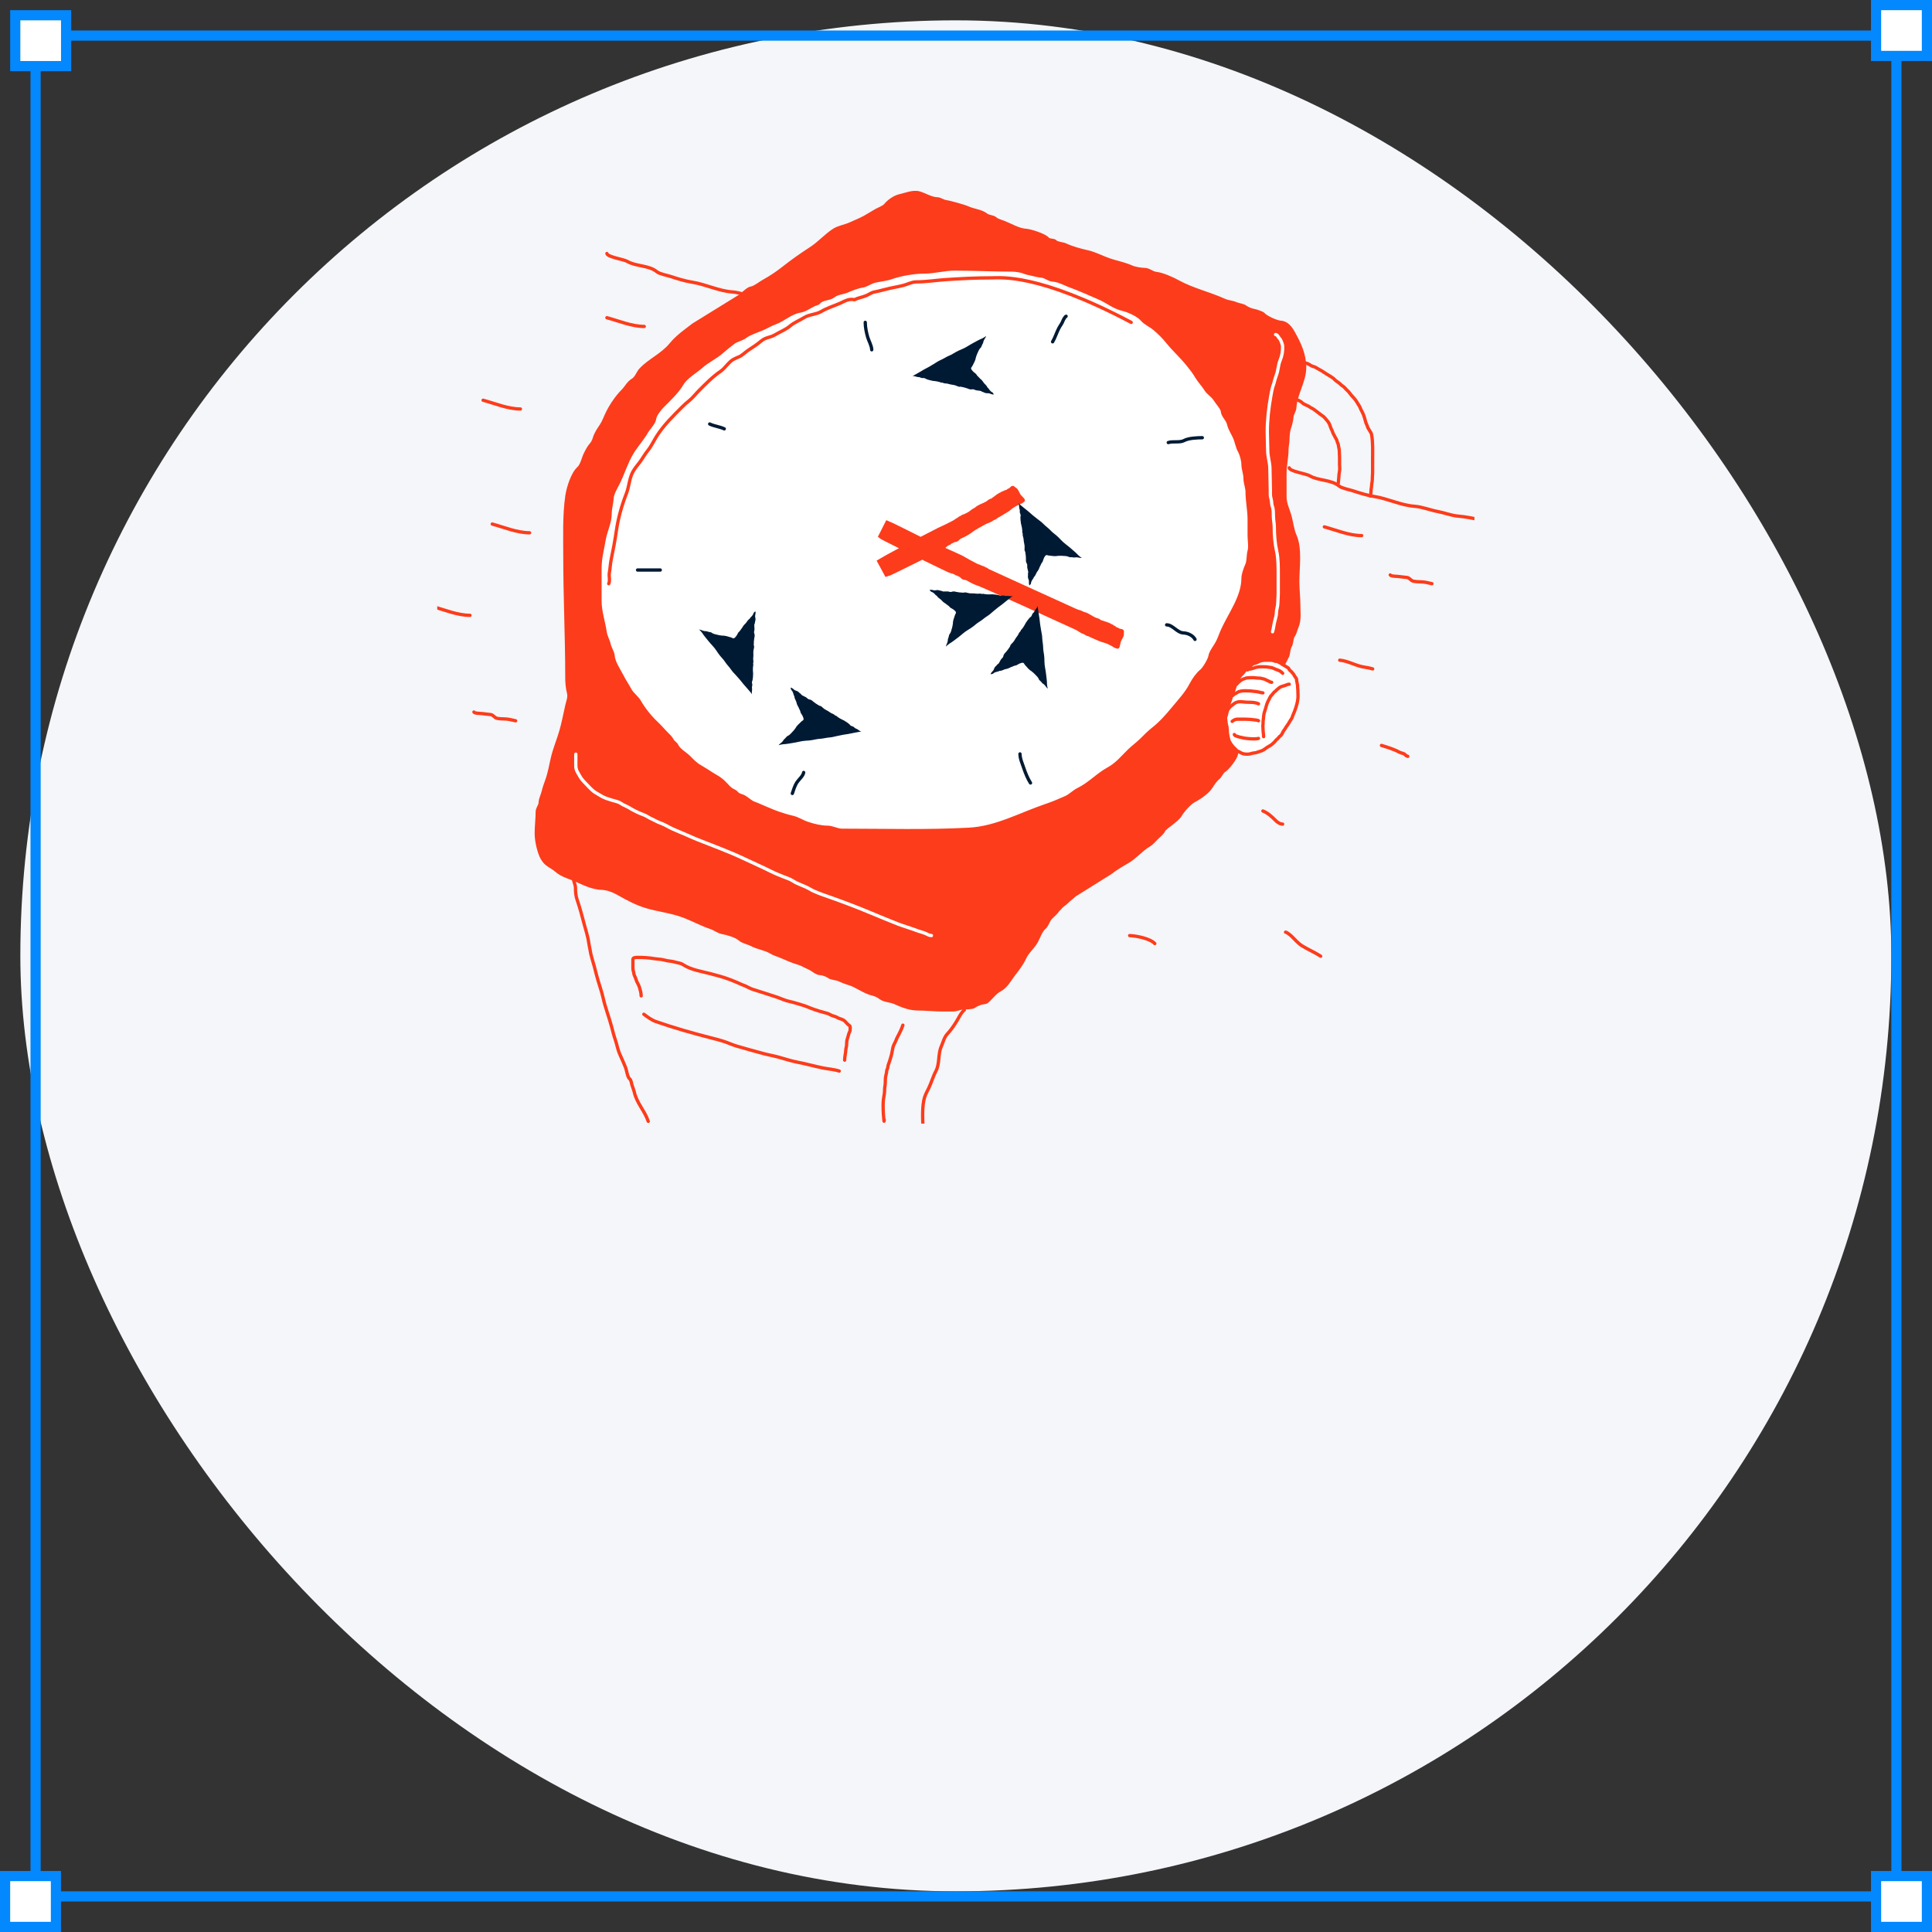
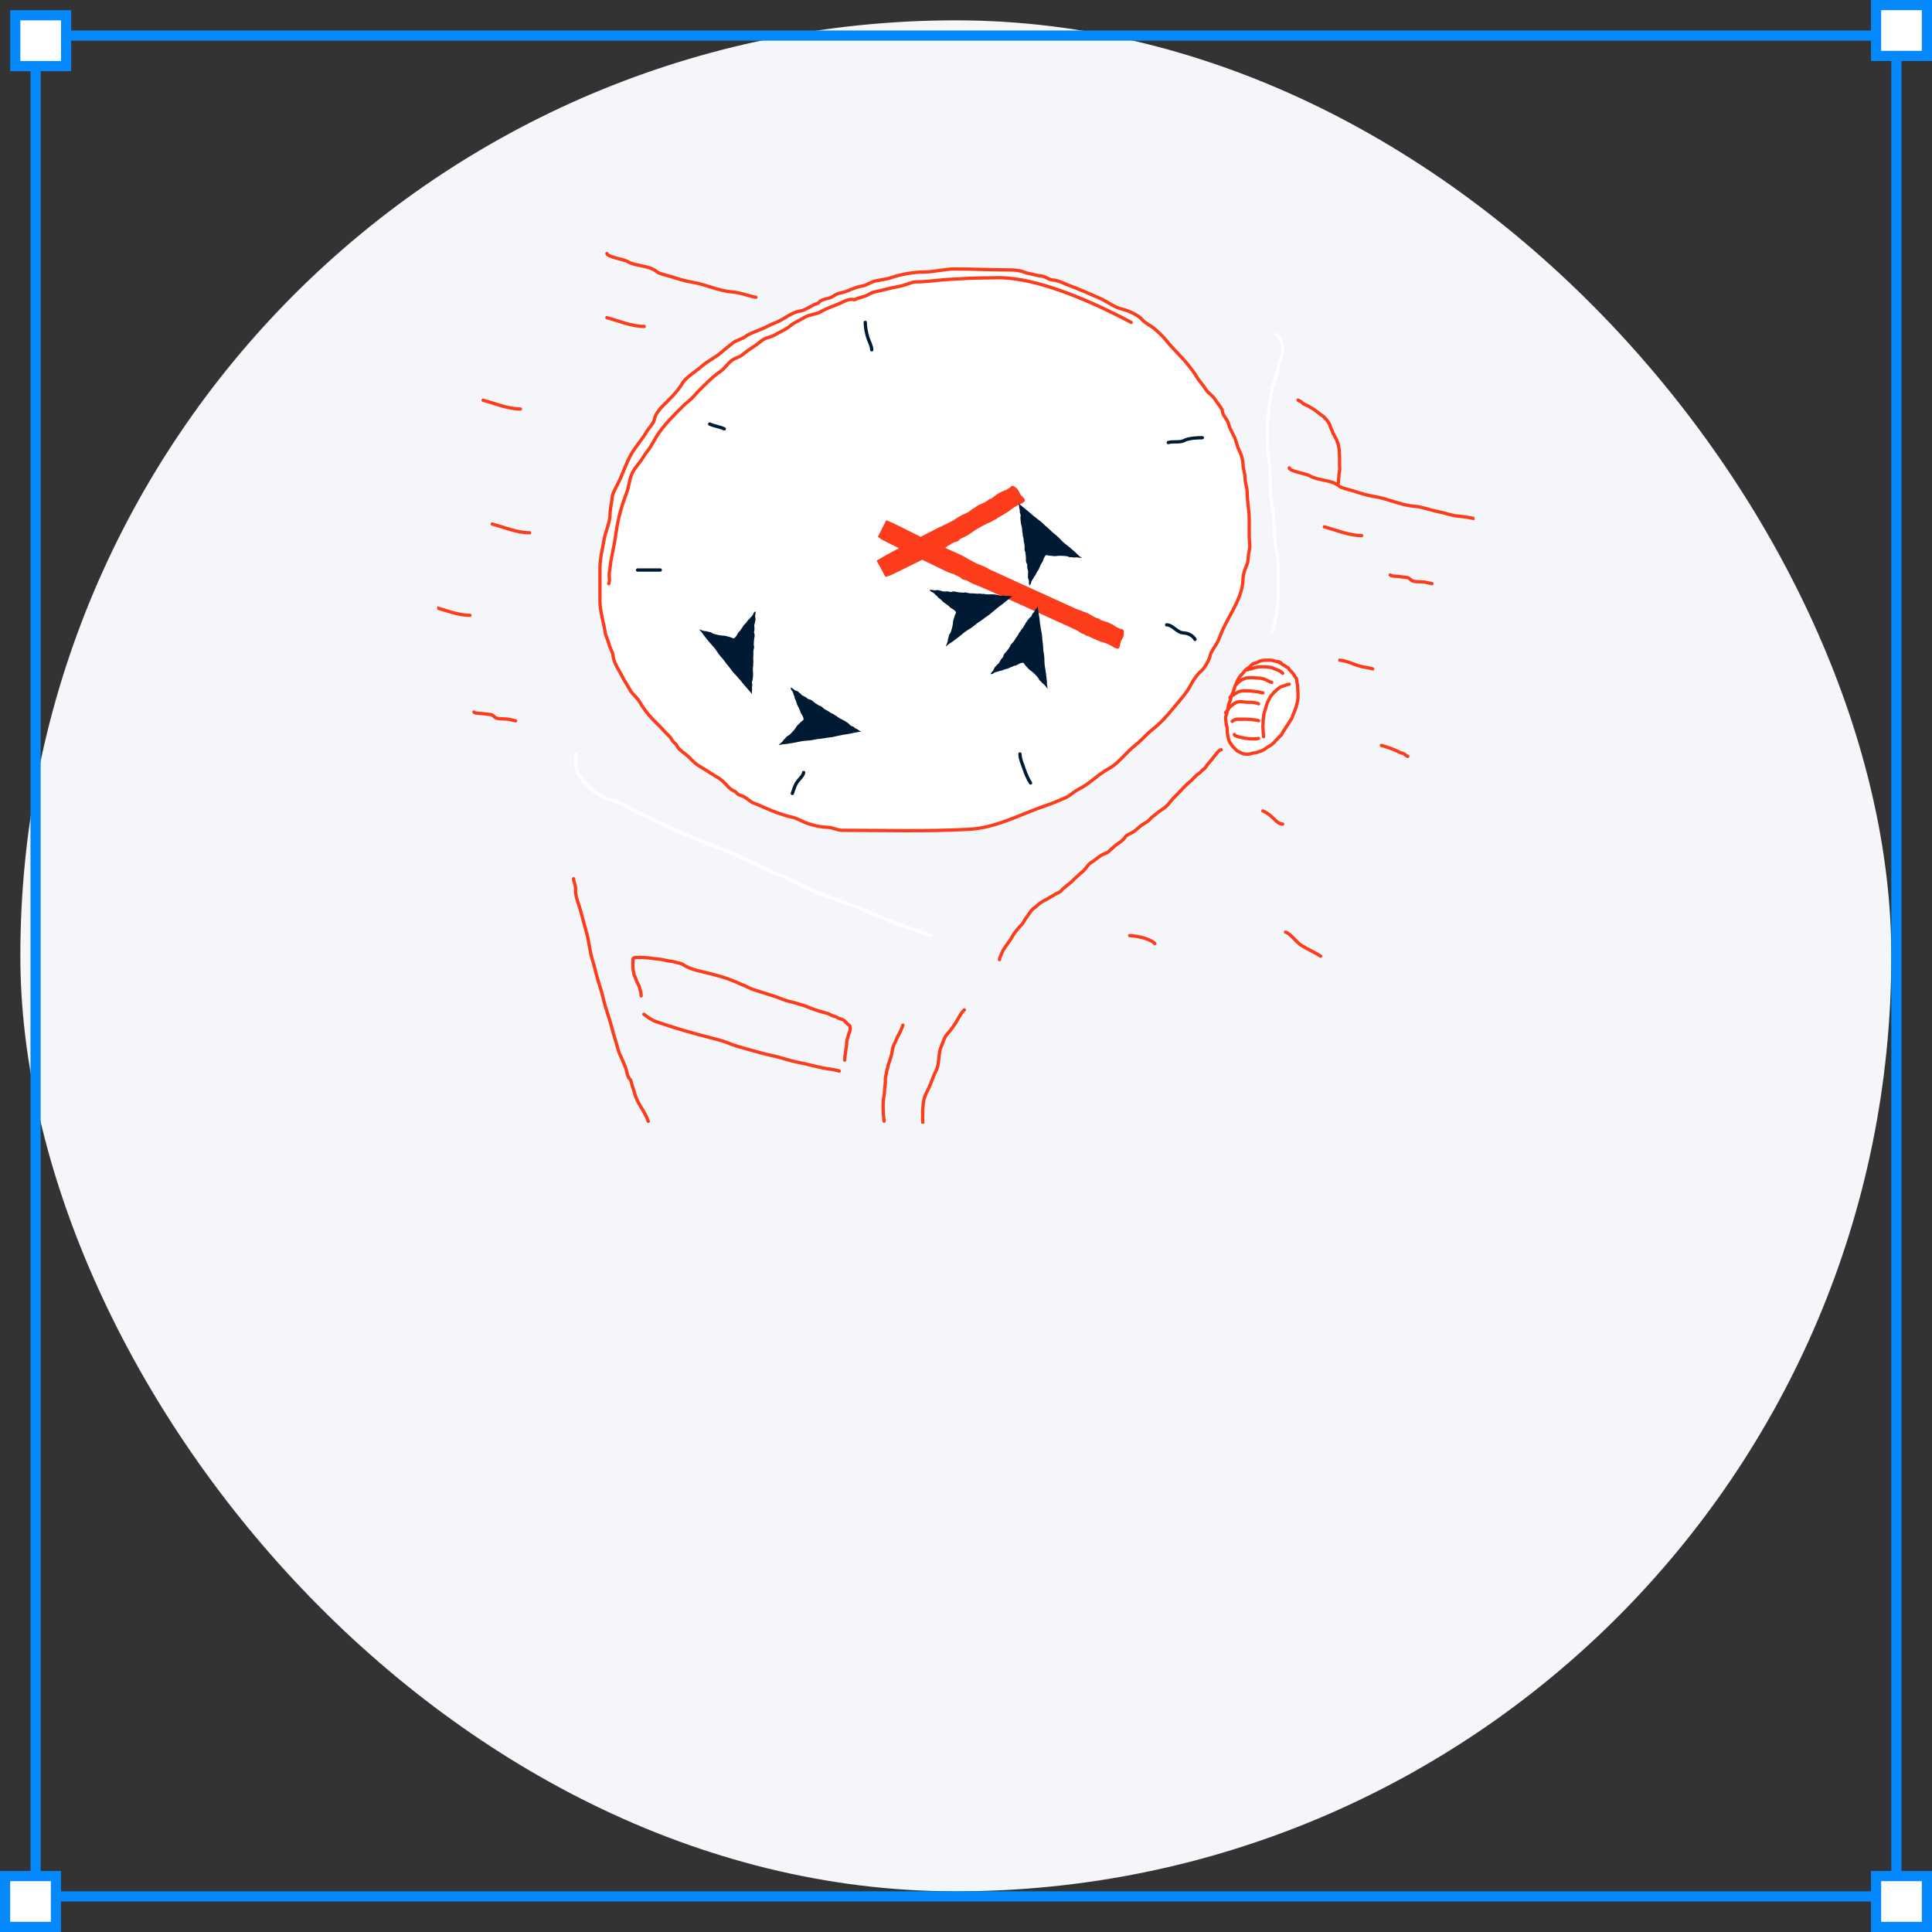
<svg xmlns="http://www.w3.org/2000/svg" width="190" height="190" viewBox="0 0 190 190" fill="none">
  <rect x="0" y="0" width="190" height="190" fill="#333333" stroke="none" />
  <rect x="2" y="2" width="184" height="184" rx="92" fill="#F4F6F9" />
  <g clip-path="url(#clip0_1412_5500)">
    <g clip-path="url(#clip1_1412_5500)">
      <g clip-path="url(#clip2_1412_5500)">
-         <path d="M96.995 21.137C96.497 20.741 95.749 20.71 95.177 20.442C94.802 20.267 93.243 19.852 93.081 19.843C92.772 19.826 92.451 19.554 92.16 19.554C91.618 19.554 90.931 19.129 90.409 18.98C89.789 18.804 89.056 19.131 88.475 19.259C87.969 19.371 87.39 19.782 87.069 20.181C86.913 20.374 86.376 20.578 86.142 20.711C85.769 20.923 85.407 21.158 85.033 21.365C84.57 21.62 84.096 21.798 83.621 22.018C83.1 22.261 82.487 22.327 82.005 22.64C81.202 23.162 80.566 23.904 79.775 24.419C78.83 25.033 77.945 25.647 77.06 26.348C76.43 26.846 75.81 27.261 75.104 27.65C74.806 27.814 74.205 28.292 73.881 28.33C73.537 28.37 73.02 28.957 72.718 29.15L68.198 31.942C67.395 32.563 66.639 33.067 65.978 33.87C65.125 34.908 63.915 35.393 63.021 36.335C62.719 36.653 62.6 37.17 62.202 37.396C61.817 37.615 61.563 38.128 61.254 38.435C60.659 39.027 60.118 39.837 59.745 40.579C59.542 40.984 59.387 41.459 59.137 41.833C58.855 42.253 58.58 42.647 58.442 43.14C58.4 43.291 58.274 43.552 58.172 43.665C57.906 43.962 57.749 44.272 57.569 44.629C57.369 45.027 57.227 45.745 56.912 46.028C56.298 46.577 55.867 47.99 55.754 48.776C55.477 50.699 55.554 52.714 55.554 54.703C55.554 58.658 55.748 62.559 55.748 66.522C55.748 67.108 55.78 67.587 55.921 68.162C56.025 68.59 55.842 68.972 55.754 69.368C55.569 70.195 55.397 71.097 55.172 71.88C54.931 72.718 54.559 73.606 54.348 74.479C54.165 75.233 54.047 76.005 53.787 76.724L53.775 76.759L53.775 76.759C53.653 77.096 53.504 77.505 53.426 77.855C53.353 78.181 53.13 78.596 53.13 78.915C53.13 79.23 52.839 79.488 52.839 79.832C52.839 80.515 52.742 81.243 52.742 81.954C52.742 82.626 52.935 83.533 53.206 84.172C53.312 84.423 53.535 84.764 53.76 84.943C54.06 85.181 54.466 85.379 54.757 85.64C55.272 86.101 56.1 86.304 56.729 86.588C57.527 86.949 58.316 87.325 59.207 87.354C59.71 87.371 60.31 87.594 60.748 87.842C61.663 88.362 62.632 88.891 63.657 89.181C64.798 89.506 65.99 89.64 67.137 90.055C68.082 90.397 68.963 90.898 69.911 91.212C70.291 91.338 70.626 91.627 71.026 91.7C71.515 91.788 72.384 92.034 72.761 92.37C73.045 92.623 73.593 92.719 73.941 92.905C74.517 93.214 75.268 93.298 75.799 93.623C76.133 93.828 76.57 93.944 76.936 94.106C77.436 94.327 77.956 94.556 78.482 94.706C78.868 94.815 79.229 95.049 79.597 95.209C79.967 95.37 80.297 95.745 80.718 95.745C80.891 95.745 81.334 95.908 81.466 96.013C81.739 96.23 82.201 96.208 82.511 96.345C82.814 96.479 83.124 96.615 83.438 96.704C84.267 96.94 84.984 97.572 85.857 97.765C86.103 97.82 86.419 97.987 86.606 98.135C86.926 98.39 87.609 98.415 87.996 98.59C88.763 98.937 89.472 99.217 90.323 99.217C91.066 99.217 91.9 99.314 92.693 99.314H93.711C94.053 99.314 94.395 99.139 94.73 99.121C94.957 99.108 95.65 99.102 95.802 98.976C95.968 98.838 96.247 98.734 96.453 98.66C96.599 98.608 96.937 98.599 97.035 98.521C97.463 98.18 97.808 97.631 98.317 97.363C98.976 97.016 99.295 96.334 99.718 95.793C100.072 95.341 100.513 94.761 100.742 94.25C101.027 93.611 101.567 93.204 101.905 92.616C102.142 92.204 102.337 91.524 102.729 91.212C102.89 91.084 103.059 90.669 103.166 90.484C103.299 90.252 103.541 90.074 103.726 89.883C103.841 89.765 103.976 89.624 104.061 89.471C104.124 89.466 104.297 89.23 104.383 89.144C104.526 89.002 104.716 88.898 104.863 88.753C105.143 88.474 105.407 88.292 105.687 88.029L109.199 85.833C109.662 85.464 110.356 85.048 110.88 84.75C111.635 84.322 112.26 83.533 113.003 83.111C113.236 82.978 113.546 82.635 113.735 82.436C113.911 82.251 114.314 81.937 114.414 81.712C114.535 81.441 115.076 81.122 115.308 80.914C115.55 80.698 115.897 80.463 116.063 80.175C116.311 79.742 116.986 78.978 117.42 78.749C117.999 78.445 118.81 77.889 119.144 77.324C119.288 77.081 119.579 76.677 119.796 76.51C120.035 76.325 120.14 75.927 120.426 75.76C120.754 75.568 121.569 74.501 121.59 74.141C121.59 73.849 126.571 64.743 126.649 64.468C126.739 64.158 126.728 63.813 126.897 63.511C127.068 63.205 126.997 62.776 127.214 62.479C127.355 62.288 127.443 61.869 127.548 61.635C127.839 60.984 127.72 60.178 127.72 59.469C127.72 58.742 127.623 57.944 127.623 57.186C127.623 55.8 127.912 53.931 127.354 52.684C127.087 52.085 127.025 51.35 126.843 50.716C126.658 50.071 126.364 49.548 126.364 48.834V46.572C126.364 45.788 126.558 44.96 126.558 44.214C126.558 43.845 126.655 43.577 126.655 43.204C126.655 42.902 126.695 42.388 126.8 42.097C126.898 41.826 127.027 41.319 127.042 41.038C127.06 40.721 127.314 40.406 127.333 40.076C127.409 38.715 128.301 37.507 128.301 36.13C128.301 34.847 127.774 33.762 127.188 32.713C126.933 32.258 126.56 31.735 125.977 31.703C125.569 31.68 124.499 31.215 124.233 30.884C124.159 30.793 123.491 30.563 123.362 30.548C123.121 30.52 122.649 30.327 122.468 30.184C122.253 30.012 121.841 29.994 121.57 29.874C121.196 29.709 120.778 29.702 120.413 29.537C118.93 28.867 117.254 28.48 115.855 27.709C115.267 27.384 114.318 26.965 113.676 26.89C113.287 26.845 112.979 26.505 112.562 26.505C112.233 26.505 111.598 26.401 111.298 26.265C110.577 25.939 109.832 25.815 109.102 25.564C108.369 25.312 107.688 24.932 106.945 24.768C106.266 24.618 105.417 24.385 104.765 24.078C104.537 23.97 103.938 23.937 103.797 23.762C103.647 23.577 103.187 23.679 103.022 23.474C102.745 23.13 101.327 22.68 100.891 22.656C100.184 22.617 99.401 22.14 98.76 21.886C98.498 21.782 98.098 21.686 97.889 21.501C97.64 21.282 97.247 21.337 96.995 21.137Z" fill="#FD3C1B" stroke="#FD3C1B" stroke-width="0.325" stroke-linecap="round" />
        <path d="M108.12 29.315C107.273 28.948 106.12 28.427 105.026 28.03C104.592 27.839 104.005 27.563 103.532 27.537C103.126 27.515 102.807 27.167 102.392 27.142C102.089 27.124 101.694 27.007 101.39 26.94C101.184 26.894 100.936 26.855 100.743 26.77C100.425 26.63 99.856 26.551 99.498 26.551C97.687 26.551 95.736 26.452 93.869 26.452C92.876 26.452 91.882 26.748 90.88 26.748C89.919 26.748 88.613 26.965 87.692 27.29C87.185 27.47 86.57 27.526 86.049 27.641C85.636 27.732 85.186 28.081 84.803 28.129C84.39 28.18 83.757 28.427 83.365 28.6C82.905 28.802 82.361 28.801 81.964 29.115C81.554 29.439 80.868 29.325 80.52 29.756C80.428 29.869 80.158 29.913 80.022 29.98C79.612 30.183 79.15 30.518 78.688 30.588C77.777 30.727 77.053 31.456 76.214 31.755C75.766 31.915 75.387 32.161 74.941 32.347C74.461 32.547 73.703 32.791 73.297 33.103C72.957 33.365 72.456 33.433 72.102 33.706C71.71 34.007 71.326 34.311 70.956 34.637C70.357 35.164 69.593 35.499 68.986 36.039C68.424 36.54 67.452 37.089 67.071 37.749C66.625 38.521 65.769 39.334 65.156 39.94C64.906 40.188 64.423 40.799 64.381 41.145C64.327 41.605 63.813 42.075 63.584 42.471C63.163 43.201 62.531 43.878 62.09 44.641C61.552 45.573 61.254 46.603 60.773 47.555C60.594 47.91 60.22 48.54 60.197 48.936C60.168 49.463 59.998 50.01 59.998 50.514C59.998 51.406 59.552 52.215 59.406 53.083C59.246 54.034 59.002 54.897 59.002 55.888V59.115C59.002 60.142 59.361 61.145 59.506 62.15C59.568 62.584 59.813 62.976 59.904 63.383C59.989 63.763 60.276 64.158 60.297 64.517C60.333 65.13 60.893 65.938 61.172 66.489C61.415 66.972 61.716 67.398 61.968 67.87C62.179 68.264 62.644 68.577 62.887 68.998C63.316 69.742 63.939 70.524 64.581 71.124C64.94 71.46 65.253 71.844 65.599 72.187C65.751 72.337 65.987 72.555 66.075 72.751C66.19 73.008 66.459 73.089 66.573 73.343C66.76 73.759 67.401 74.113 67.719 74.427C68.057 74.763 68.384 75.124 68.809 75.364C69.204 75.588 69.621 75.868 70.004 76.109C70.383 76.348 70.743 76.523 71.078 76.822C71.458 77.16 71.72 77.606 72.229 77.808C72.392 77.872 72.459 78.043 72.606 78.125C72.803 78.237 73.006 78.266 73.198 78.372C73.514 78.546 73.853 78.91 74.2 79.007C74.395 79.063 75.885 79.749 76.502 79.957C76.97 80.115 77.487 80.279 77.948 80.379C78.413 80.479 78.949 80.827 79.438 80.986C80.048 81.184 80.745 81.359 81.39 81.359C81.85 81.359 82.322 81.654 82.808 81.654C86.972 81.654 91.174 81.78 95.312 81.556C97.999 81.41 100.361 80.062 102.883 79.212C103.538 78.992 104.158 78.728 104.785 78.451C105.268 78.237 105.585 77.859 106.045 77.635C107.145 77.1 107.972 76.165 109.032 75.593C109.831 75.16 110.426 74.421 111.051 73.813C111.413 73.461 111.837 73.157 112.221 72.783C112.589 72.425 112.983 72.012 113.385 71.699C114.121 71.126 114.78 70.383 115.36 69.678C116.019 68.876 116.68 68.197 117.16 67.263C117.368 66.858 117.784 66.262 118.144 65.982C118.415 65.771 118.964 64.837 119.005 64.504C119.046 64.163 119.48 63.592 119.663 63.271C119.903 62.85 120.04 62.384 120.242 61.941C120.967 60.353 122.245 58.679 122.245 56.864C122.245 56.493 122.475 55.867 122.627 55.534C122.789 55.178 122.738 54.567 122.847 54.198C122.971 53.773 122.852 53.14 122.852 52.697V51.049C122.852 50.206 122.65 49.247 122.65 48.388C122.65 47.966 122.447 47.503 122.447 47.057C122.447 46.567 122.245 46.148 122.245 45.677C122.245 45.307 122.077 44.673 121.89 44.346C121.675 43.969 121.594 43.414 121.412 43.016C121.208 42.569 120.932 42.169 120.822 41.685C120.723 41.253 120.246 40.888 120.22 40.453C120.201 40.152 119.67 39.585 119.511 39.314C119.266 38.897 118.816 38.679 118.577 38.284C118.317 37.855 117.951 37.506 117.688 37.058C117.436 36.628 117.157 36.274 116.833 35.869C116.202 35.079 115.426 34.39 114.797 33.602C114.427 33.139 114.008 32.741 113.56 32.348C113.212 32.043 112.605 31.777 112.322 31.434C111.957 30.99 110.971 30.548 110.421 30.421C109.526 30.213 108.926 29.663 108.12 29.315Z" fill="white" stroke="#FD3C1B" stroke-width="0.325" stroke-linecap="round" />
        <path d="M126.789 46.011C126.832 46.356 128.457 46.586 128.792 46.786C129.641 47.292 130.926 47.155 131.7 47.803C131.955 48.017 132.697 48.155 133.022 48.26C133.694 48.477 134.441 48.718 135.138 48.825C136.464 49.031 137.77 49.693 139.106 49.789C139.863 49.843 140.684 50.176 141.44 50.316C142.065 50.432 142.769 50.711 143.39 50.757C144.089 50.809 144.846 50.97 145.537 51.102C146.212 51.23 147.144 51.24 147.754 51.581C148.492 51.993 149.562 51.965 150.357 52.21C151.218 52.477 152.049 52.672 152.911 52.889" stroke="#FD3C1B" stroke-width="0.325" stroke-linecap="round" />
        <path d="M59.685 24.931C59.728 25.276 61.353 25.506 61.688 25.706C62.538 26.212 63.822 26.075 64.596 26.723C64.851 26.937 65.593 27.075 65.919 27.18C66.59 27.396 67.337 27.638 68.034 27.745C69.361 27.95 70.667 28.613 72.002 28.709C72.76 28.763 73.58 29.096 74.337 29.236" stroke="#FD3C1B" stroke-width="0.325" stroke-linecap="round" />
-         <path d="M128.301 35.694C128.587 35.705 128.756 35.852 128.989 35.982C129.113 36.05 129.28 36.062 129.392 36.133C129.505 36.205 129.633 36.286 129.753 36.344C130.081 36.503 130.346 36.734 130.665 36.905C130.735 36.943 130.797 36.992 130.868 37.03C130.93 37.064 130.973 37.107 131.03 37.138C131.17 37.216 131.266 37.356 131.394 37.455C131.52 37.553 131.681 37.643 131.794 37.756C131.868 37.83 131.968 37.925 132.057 37.974C132.215 38.062 132.328 38.253 132.469 38.369C132.678 38.54 132.817 38.802 133.009 38.993C133.201 39.185 133.378 39.416 133.508 39.654C133.58 39.785 133.686 39.908 133.741 40.049C133.8 40.204 133.892 40.385 133.973 40.531C134.071 40.706 134.135 40.913 134.198 41.104C134.268 41.313 134.303 41.572 134.411 41.762C134.457 41.843 134.471 41.935 134.506 42.018C134.548 42.118 134.6 42.203 134.662 42.298C134.732 42.407 134.862 42.601 134.886 42.731C135.03 43.526 134.987 44.359 134.987 45.178C134.987 45.621 134.987 46.064 134.987 46.507C134.987 46.66 134.962 46.81 134.962 46.966C134.962 47.105 134.961 47.266 134.936 47.402C134.914 47.521 134.887 47.657 134.887 47.779C134.887 47.919 134.837 48.051 134.837 48.191C134.837 48.384 134.762 48.959 134.762 48.766" stroke="#FD3C1B" stroke-width="0.325" stroke-linecap="round" />
        <path d="M127.652 39.348C127.755 39.394 127.831 39.441 127.925 39.491C127.997 39.53 128.026 39.588 128.086 39.635C128.264 39.774 128.489 39.848 128.692 39.949C128.777 39.992 128.831 40.056 128.915 40.098C129.005 40.143 129.12 40.193 129.2 40.255C129.347 40.37 129.5 40.473 129.645 40.589C129.781 40.698 129.933 40.815 130.078 40.906C130.22 40.995 130.335 41.163 130.45 41.284C130.566 41.407 130.677 41.562 130.747 41.719C130.829 41.905 130.876 42.133 130.982 42.302C131.054 42.418 131.059 42.563 131.14 42.685C131.201 42.777 131.234 42.874 131.291 42.967C131.349 43.06 131.397 43.148 131.445 43.245C131.495 43.344 131.497 43.458 131.551 43.556C131.607 43.655 131.624 43.782 131.639 43.891C131.66 44.039 131.712 44.179 131.712 44.332C131.712 44.551 131.737 44.766 131.737 44.989C131.737 45.227 131.737 45.465 131.737 45.703C131.737 45.892 131.776 46.127 131.736 46.311C131.692 46.508 131.671 46.764 131.663 46.964C131.655 47.155 131.613 47.329 131.613 47.515" stroke="#FD3C1B" stroke-width="0.325" stroke-linecap="round" />
        <path d="M125.447 32.9C125.629 32.9 125.733 33.212 125.856 33.318C125.952 33.4 126.129 33.885 126.135 34.013C126.162 34.532 126.074 34.996 125.887 35.452C125.697 35.911 125.704 36.428 125.523 36.89C125.429 37.133 125.344 37.452 125.277 37.705C125.239 37.846 125.18 37.978 125.143 38.117C125.076 38.371 125.022 38.676 124.973 38.952C124.766 40.123 124.629 41.281 124.629 42.481C124.629 43.099 124.672 43.744 124.672 44.337C124.672 44.909 124.887 45.504 124.887 46.077C124.887 46.789 124.93 47.495 124.93 48.201C124.93 48.485 124.906 48.779 124.995 49.046C125.079 49.301 125.034 49.587 125.136 49.835C125.23 50.062 125.231 50.522 125.231 50.768C125.231 51.121 125.318 51.478 125.318 51.83C125.318 52.627 125.383 53.447 125.554 54.222C125.712 54.934 125.705 55.761 125.705 56.493C125.705 57.143 125.705 57.792 125.705 58.442C125.705 58.749 125.662 59.052 125.662 59.347C125.662 59.638 125.533 59.928 125.533 60.205C125.533 60.469 125.441 60.824 125.37 61.074C125.275 61.406 125.252 61.786 125.145 62.13" stroke="white" stroke-width="0.325" stroke-linecap="round" />
        <path d="M120.097 73.737C119.944 73.737 119.788 73.916 119.702 74.027C119.521 74.259 119.328 74.476 119.154 74.712C119.026 74.886 118.878 75.02 118.747 75.189C118.657 75.304 118.53 75.544 118.405 75.616C118.221 75.721 118.09 75.95 117.899 76.067C117.568 76.27 117.35 76.611 117.051 76.853C116.446 77.343 115.97 77.944 115.415 78.478C115.188 78.696 115.025 78.966 114.807 79.184C114.569 79.421 114.304 79.596 114.025 79.781C113.801 79.931 113.606 80.141 113.377 80.294C113.196 80.414 113.062 80.623 112.892 80.755C112.72 80.888 112.504 80.988 112.319 81.116C111.968 81.357 111.698 81.692 111.315 81.894C111.13 81.992 110.771 82.116 110.657 82.311C110.478 82.621 110.089 82.864 109.802 83.063C109.587 83.211 109.42 83.412 109.212 83.562C109.09 83.65 109.033 83.784 108.887 83.849C108.725 83.92 108.571 83.966 108.412 84.052C108.117 84.211 107.875 84.407 107.622 84.613C107.517 84.699 107.375 84.779 107.259 84.858C107.044 85.006 106.91 85.218 106.75 85.418C106.637 85.558 106.504 85.707 106.356 85.811C106.147 85.958 105.991 86.166 105.789 86.32C105.631 86.44 105.493 86.612 105.344 86.752C105.22 86.869 105.069 86.963 104.934 87.067C104.836 87.142 104.766 87.244 104.66 87.306C104.498 87.401 104.37 87.646 104.215 87.716C103.738 87.933 103.317 88.239 102.857 88.477C102.531 88.647 102.202 88.835 101.957 89.094C101.827 89.232 101.648 89.317 101.514 89.451C101.382 89.583 101.272 89.755 101.168 89.91C101.011 90.145 100.8 90.395 100.674 90.647C100.571 90.852 100.403 91.011 100.244 91.178C100.037 91.396 99.878 91.63 99.696 91.869C99.578 92.024 99.51 92.197 99.407 92.355C99.191 92.685 98.939 92.996 98.727 93.33C98.603 93.525 98.514 93.735 98.43 93.949C98.382 94.07 98.293 94.238 98.293 94.37" stroke="#FD3C1B" stroke-width="0.325" stroke-linecap="round" />
        <path d="M126.128 65.352C126.105 65.335 126.08 65.316 126.053 65.296C125.992 65.148 125.729 65.053 125.572 65.053C125.373 65.053 125.204 64.931 125.003 64.931C124.541 64.931 124.096 64.87 123.674 65.127C123.473 65.249 123.233 65.207 123.075 65.408C122.865 65.674 122.536 65.757 122.346 66.062C122.229 66.25 122.01 66.389 121.898 66.582C121.832 66.697 121.756 66.803 121.701 66.925C121.645 67.049 121.601 67.178 121.538 67.301C121.428 67.519 121.385 67.767 121.299 67.996C121.233 68.173 121.132 68.341 121.074 68.52C121.039 68.628 121.051 68.734 121.002 68.841C120.91 69.043 120.797 69.35 120.785 69.573C120.778 69.72 120.706 69.883 120.667 70.027C120.632 70.159 120.613 70.33 120.557 70.453C120.489 70.604 120.559 70.805 120.563 70.961C120.569 71.211 120.682 71.451 120.686 71.696C120.691 71.937 120.709 72.185 120.762 72.42C120.801 72.593 120.835 72.803 120.921 72.957C121.082 73.243 121.259 73.466 121.518 73.692C121.568 73.736 121.659 73.863 121.713 73.875C121.747 73.883 121.847 73.914 121.872 73.935C121.93 73.982 122.036 74.037 122.109 74.069C122.317 74.16 122.487 74.167 122.715 74.167C122.942 74.167 123.142 74.053 123.363 74.045C123.566 74.037 123.763 73.919 123.964 73.875C124.174 73.829 124.403 73.656 124.574 73.529C124.764 73.388 124.989 73.311 125.153 73.141C125.245 73.044 125.372 72.963 125.441 72.847C125.484 72.776 125.599 72.7 125.658 72.641C125.74 72.56 125.808 72.434 125.906 72.378C126.01 72.317 126.109 72.126 126.153 72.022C126.219 71.868 126.339 71.752 126.414 71.612C126.515 71.424 126.67 71.259 126.771 71.064C126.853 70.907 126.963 70.769 127.052 70.616C127.096 70.539 127.092 70.474 127.123 70.404C127.357 69.884 127.563 69.321 127.636 68.744C127.67 68.472 127.637 68.176 127.637 67.901C127.637 67.783 127.612 67.676 127.612 67.558C127.612 67.476 127.615 67.335 127.575 67.265C127.548 67.215 127.579 67.156 127.557 67.106C127.522 67.022 127.514 66.958 127.514 66.867C127.514 66.697 127.383 66.614 127.31 66.471C127.258 66.367 127.204 66.285 127.123 66.196C127.061 66.129 126.977 66.011 126.895 65.963C126.79 65.901 126.752 65.713 126.648 65.659C126.575 65.621 126.466 65.566 126.406 65.512C126.341 65.455 126.209 65.411 126.128 65.352Z" fill="white" />
        <path d="M125.782 65.151C125.902 65.171 126.032 65.282 126.128 65.352C126.209 65.411 126.341 65.455 126.406 65.512C126.466 65.566 126.575 65.621 126.648 65.659C126.752 65.713 126.79 65.901 126.895 65.963C126.977 66.011 127.061 66.129 127.123 66.196C127.204 66.285 127.258 66.367 127.31 66.471C127.383 66.614 127.514 66.697 127.514 66.867C127.514 66.958 127.522 67.022 127.557 67.106C127.579 67.156 127.548 67.215 127.575 67.265C127.615 67.335 127.612 67.476 127.612 67.558C127.612 67.676 127.637 67.783 127.637 67.901C127.637 68.176 127.67 68.472 127.636 68.744C127.563 69.321 127.357 69.884 127.123 70.404C127.092 70.474 127.096 70.539 127.052 70.616C126.963 70.769 126.853 70.907 126.771 71.064C126.67 71.259 126.515 71.424 126.414 71.612C126.339 71.752 126.219 71.868 126.153 72.022C126.109 72.126 126.01 72.317 125.906 72.378C125.808 72.434 125.74 72.56 125.658 72.641C125.599 72.7 125.484 72.776 125.441 72.847C125.372 72.963 125.245 73.044 125.153 73.141C124.989 73.311 124.764 73.388 124.574 73.529C124.403 73.656 124.174 73.829 123.964 73.875C123.763 73.919 123.566 74.037 123.363 74.045C123.142 74.053 122.942 74.167 122.715 74.167C122.487 74.167 122.317 74.16 122.109 74.069C122.036 74.037 121.93 73.982 121.872 73.935C121.847 73.914 121.747 73.883 121.713 73.875C121.659 73.863 121.568 73.736 121.518 73.692C121.259 73.466 121.082 73.243 120.921 72.957C120.835 72.803 120.801 72.593 120.762 72.42C120.709 72.185 120.691 71.937 120.686 71.696C120.682 71.451 120.569 71.211 120.563 70.961C120.559 70.805 120.489 70.604 120.557 70.453C120.613 70.33 120.632 70.159 120.667 70.027C120.706 69.883 120.778 69.72 120.785 69.573C120.797 69.35 120.91 69.043 121.002 68.841C121.051 68.734 121.039 68.628 121.074 68.52C121.132 68.341 121.233 68.173 121.299 67.996C121.385 67.767 121.428 67.519 121.538 67.301C121.601 67.178 121.645 67.049 121.701 66.925C121.756 66.803 121.832 66.697 121.898 66.582C122.01 66.389 122.229 66.25 122.346 66.062C122.536 65.757 122.865 65.674 123.075 65.408C123.233 65.207 123.473 65.249 123.674 65.127C124.096 64.87 124.541 64.931 125.003 64.931C125.204 64.931 125.373 65.053 125.572 65.053C125.729 65.053 125.994 65.149 126.054 65.298" stroke="#FD3C1B" stroke-width="0.325" stroke-linecap="round" />
        <path d="M124.268 72.447C124.268 72.217 124.215 71.994 124.215 71.764C124.215 71.581 124.178 71.397 124.211 71.215C124.225 71.141 124.215 71.061 124.215 70.986C124.215 70.894 124.237 70.802 124.246 70.711C124.268 70.496 124.276 70.276 124.338 70.067C124.402 69.854 124.48 69.64 124.532 69.425C124.609 69.107 124.765 68.851 124.911 68.558C124.965 68.449 125.059 68.363 125.139 68.272C125.206 68.197 125.263 68.107 125.335 68.038C125.36 68.014 125.4 68.006 125.427 67.982C125.471 67.942 125.504 67.893 125.546 67.853C125.623 67.78 125.716 67.723 125.792 67.65C125.914 67.535 126.125 67.481 126.287 67.44C126.452 67.398 126.616 67.289 126.788 67.289" stroke="#FD3C1B" stroke-width="0.325" stroke-linecap="round" />
        <path d="M122.688 65.88C122.748 65.814 122.87 65.799 122.953 65.791C123.152 65.771 123.338 65.672 123.531 65.625C123.853 65.547 124.205 65.57 124.53 65.58C124.589 65.582 124.644 65.597 124.703 65.608C124.853 65.635 125.021 65.631 125.163 65.694C125.34 65.771 125.519 65.852 125.701 65.914C125.871 65.971 126.017 66.08 126.142 66.214" stroke="#FD3C1B" stroke-width="0.325" stroke-linecap="round" />
        <path d="M121.607 67.289C121.834 67.051 122.069 66.817 122.38 66.746C122.462 66.727 122.531 66.673 122.618 66.671C122.699 66.669 122.777 66.652 122.858 66.652C123.05 66.652 123.253 66.629 123.443 66.662C123.574 66.684 123.71 66.68 123.842 66.691C123.897 66.695 123.99 66.692 124.042 66.713C124.125 66.746 124.218 66.755 124.304 66.774C124.361 66.786 124.414 66.83 124.469 66.839C124.504 66.845 124.552 66.888 124.585 66.905C124.637 66.932 124.7 66.947 124.749 66.975C124.84 67.027 124.955 67.102 125.062 67.102" stroke="#FD3C1B" stroke-width="0.325" stroke-linecap="round" />
        <path d="M120.959 68.579C121.065 68.479 121.216 68.431 121.313 68.326C121.4 68.234 121.533 68.204 121.631 68.13C121.857 67.959 122.18 67.934 122.462 67.934C122.799 67.934 123.135 67.954 123.468 68.005C123.605 68.025 123.74 68.04 123.873 68.076C123.977 68.103 124.088 68.138 124.197 68.138" stroke="#FD3C1B" stroke-width="0.325" stroke-linecap="round" />
        <path d="M120.527 70.083C120.565 70.016 120.631 69.983 120.672 69.919C120.701 69.874 120.726 69.804 120.76 69.765C120.809 69.709 120.866 69.65 120.912 69.587C120.984 69.487 121.056 69.438 121.148 69.365C121.316 69.231 121.476 69.092 121.681 69.044C121.883 68.996 122.066 69.002 122.271 69.031C122.76 69.099 123.299 69.003 123.766 69.213" stroke="#FD3C1B" stroke-width="0.325" stroke-linecap="round" />
        <path d="M121.176 70.943C121.32 70.828 121.478 70.728 121.675 70.728C121.943 70.728 122.205 70.728 122.473 70.728C122.795 70.728 123.127 70.755 123.444 70.805C123.532 70.82 123.707 70.83 123.766 70.881" stroke="#FD3C1B" stroke-width="0.325" stroke-linecap="round" />
        <path d="M121.391 72.233C121.391 72.333 121.583 72.386 121.666 72.414C121.8 72.458 121.927 72.498 122.067 72.522C122.206 72.547 122.339 72.592 122.48 72.606C122.713 72.63 122.942 72.662 123.176 72.662C123.325 72.662 123.491 72.666 123.638 72.647C123.681 72.641 123.722 72.618 123.765 72.618" stroke="#FD3C1B" stroke-width="0.325" stroke-linecap="round" />
        <path d="M56.627 74.166C56.627 74.553 56.627 74.939 56.627 75.325C56.627 75.743 56.842 76.007 57.032 76.349C57.192 76.636 57.435 76.889 57.664 77.119C57.979 77.433 58.226 77.76 58.624 77.981C58.959 78.167 59.234 78.376 59.595 78.505C59.98 78.642 60.354 78.745 60.753 78.858C60.935 78.91 61.122 79.056 61.295 79.152C61.472 79.25 61.658 79.304 61.838 79.418C62.276 79.696 62.853 79.971 63.343 80.149C63.594 80.24 63.833 80.435 64.087 80.538C64.288 80.62 64.471 80.745 64.675 80.829C64.964 80.947 65.302 81.075 65.574 81.227C65.99 81.458 66.398 81.643 66.839 81.82C67.436 82.058 68.007 82.336 68.603 82.574C70.145 83.19 71.701 83.748 73.205 84.463C74.081 84.88 74.966 85.266 75.835 85.7C76.218 85.892 76.612 86.047 77.01 86.209C77.314 86.333 77.685 86.44 77.954 86.619C78.47 86.963 79.077 87.1 79.606 87.413C80.176 87.749 80.83 87.96 81.454 88.179C82.882 88.681 84.309 89.225 85.705 89.808C86.577 90.172 87.44 90.532 88.32 90.874C88.935 91.113 89.57 91.283 90.185 91.521C90.478 91.634 90.807 91.694 91.084 91.832C91.251 91.915 91.417 92.006 91.6 92.006" stroke="white" stroke-width="0.325" stroke-linecap="round" />
        <path d="M111.245 31.703C102.066 26.852 98.402 27.324 97.518 27.324C96.005 27.324 94.483 27.397 92.976 27.501C92.021 27.567 91.056 27.722 90.098 27.722C89.675 27.722 89.256 27.96 88.853 28.064C88.42 28.177 87.976 28.25 87.536 28.346C87.013 28.46 86.487 28.624 85.966 28.719C85.704 28.767 85.399 28.995 85.145 29.092C84.776 29.233 84.389 29.295 84.033 29.473C83.448 29.346 83.041 29.64 82.604 29.83C81.998 30.093 81.321 30.297 80.753 30.639C80.259 30.936 79.582 30.915 79.079 31.233C78.626 31.519 78.117 31.703 77.704 32.053C77.269 32.423 76.75 32.609 76.264 32.901C75.711 33.234 75.347 33.134 74.851 33.544C74.446 33.877 74.035 34.16 73.595 34.436C73.421 34.544 72.904 35.011 72.705 35.077C72.555 35.128 72.415 35.212 72.259 35.276C71.699 35.508 71.358 36.179 70.855 36.522C70.065 37.061 69.396 37.753 68.718 38.433C68.399 38.753 68.126 39.122 67.773 39.405C67.553 39.582 67.325 39.78 67.126 39.98C66.209 40.899 65.265 41.811 64.573 42.91C64.274 43.384 64.055 43.882 63.699 44.321C63.423 44.663 63.214 45.05 62.956 45.404C62.721 45.727 62.435 46.034 62.245 46.387C61.875 47.074 61.879 47.824 61.6 48.536C61.141 49.715 60.787 50.983 60.609 52.234C60.477 53.159 60.304 54.077 60.113 54.988C60.02 55.434 60.007 55.88 59.926 56.325C59.864 56.665 60.016 57.099 59.865 57.402" stroke="#FD3C1B" stroke-width="0.325" stroke-linecap="round" />
        <path d="M93.227 53.481C93.131 53.535 93.004 53.597 92.942 53.704C92.935 53.717 92.809 53.787 92.599 53.898C93.567 54.331 94.505 54.751 94.56 54.784C95.038 55.07 95.509 55.322 96.002 55.574C96.153 55.651 96.317 55.682 96.467 55.763C96.562 55.814 96.756 55.84 96.825 55.917C96.847 55.94 96.937 55.964 96.967 55.972C97.025 55.989 97.088 56.066 97.145 56.097C97.279 56.169 105.621 59.963 105.754 60.023C105.878 60.08 106.033 60.137 106.167 60.167C106.32 60.203 106.457 60.316 106.611 60.35C106.913 60.418 107.168 60.617 107.432 60.759C107.539 60.817 107.693 60.907 107.809 60.928C107.894 60.943 108.071 61.015 108.128 61.079C108.206 61.166 108.396 61.173 108.497 61.225C108.613 61.284 108.755 61.295 108.872 61.35C108.981 61.401 109.119 61.44 109.211 61.514C109.248 61.543 109.318 61.537 109.353 61.565C109.385 61.59 109.445 61.669 109.486 61.672C109.6 61.679 109.691 61.849 109.8 61.855C109.921 61.863 110.012 61.991 110.122 61.998C110.203 62.003 110.415 62.017 110.376 62.15C110.345 62.257 110.383 62.368 110.35 62.478C110.281 62.7 110.122 62.879 110.055 63.105C110.016 63.238 110.013 63.375 109.972 63.509C109.906 63.721 109.918 63.603 109.774 63.594C109.671 63.587 109.506 63.437 109.409 63.39C109.274 63.325 109.146 63.257 109.011 63.192C108.712 63.047 108.4 63.012 108.104 62.873C107.861 62.759 107.605 62.664 107.36 62.549C107.278 62.511 107.099 62.407 107.017 62.402C106.882 62.394 106.75 62.24 106.619 62.205C106.342 62.13 106.121 61.91 105.867 61.791C105.4 61.572 96.701 57.596 96.188 57.44C95.893 57.349 95.543 57.172 95.277 57.013C95.16 56.943 95.035 56.877 94.9 56.87C94.782 56.864 94.646 56.797 94.574 56.696C94.49 56.577 94.334 56.572 94.242 56.489C94.202 56.453 94.13 56.441 94.079 56.437C94.037 56.435 93.962 56.363 93.921 56.344C93.82 56.297 93.697 56.229 93.573 56.24C93.528 56.244 92.193 55.601 90.697 54.867C89.104 55.664 87.238 56.578 87.177 56.578L86.418 55.178C86.468 55.139 87.84 54.398 88.755 53.908C87.531 53.299 86.549 52.802 86.526 52.77L87.245 51.349C87.335 51.375 90.343 52.866 90.429 52.917C90.44 52.924 90.481 52.944 90.547 52.974C91.306 52.581 92.235 52.098 92.309 52.065C92.818 51.84 93.296 51.603 93.787 51.346C93.937 51.268 94.057 51.152 94.21 51.076C94.306 51.029 94.439 50.886 94.542 50.873C94.574 50.869 94.645 50.809 94.669 50.79C94.717 50.752 94.816 50.745 94.874 50.717C95.011 50.649 95.14 50.594 95.266 50.52C95.384 50.451 95.52 50.358 95.621 50.267C95.738 50.163 95.911 50.116 96.027 50.011C96.256 49.804 96.567 49.711 96.835 49.578C96.945 49.523 97.108 49.45 97.191 49.368C97.252 49.307 97.413 49.205 97.499 49.195C97.615 49.181 97.731 49.031 97.831 48.978C97.946 48.918 98.037 48.809 98.15 48.745C98.254 48.686 98.365 48.596 98.478 48.564C98.524 48.551 98.559 48.489 98.602 48.477C98.642 48.466 98.741 48.462 98.767 48.43C98.838 48.342 99.031 48.365 99.099 48.281C99.174 48.187 99.332 48.186 99.4 48.101C99.451 48.037 99.585 47.873 99.672 47.981C99.742 48.068 99.856 48.1 99.927 48.191C100.071 48.375 100.127 48.606 100.276 48.79C100.363 48.898 100.474 48.979 100.561 49.09C100.698 49.265 100.607 49.188 100.517 49.3C100.453 49.379 100.234 49.427 100.14 49.479C100.008 49.552 99.879 49.617 99.748 49.689C99.457 49.849 99.249 50.082 98.965 50.244C98.731 50.376 98.506 50.53 98.27 50.663C98.192 50.708 98.004 50.794 97.952 50.858C97.868 50.962 97.665 50.982 97.561 51.068C97.341 51.251 97.032 51.304 96.788 51.443C96.34 51.697 95.856 51.938 95.432 52.265C95.188 52.453 94.841 52.636 94.557 52.761C94.432 52.816 94.306 52.88 94.223 52.986C94.151 53.078 94.017 53.151 93.893 53.151C93.747 53.151 93.653 53.276 93.531 53.303C93.479 53.314 93.427 53.366 93.395 53.406C93.369 53.438 93.267 53.458 93.227 53.481Z" fill="#FD3C1B" stroke="#FD3C1B" stroke-width="0.325" stroke-linecap="round" />
        <path d="M63.056 97.934C63.05 97.63 62.967 97.371 62.884 97.086C62.807 96.823 62.621 96.589 62.552 96.332C62.517 96.202 62.456 96.07 62.397 95.95C62.332 95.817 62.344 95.693 62.3 95.561C62.226 95.341 62.242 95.102 62.242 94.871C62.242 94.697 62.242 94.522 62.242 94.348C62.242 94.15 62.558 94.155 62.724 94.155C63.282 94.155 63.81 94.185 64.357 94.279C64.589 94.32 64.826 94.321 65.059 94.357C65.294 94.393 65.519 94.474 65.757 94.502C65.973 94.528 66.183 94.553 66.391 94.618C66.633 94.694 66.93 94.707 67.144 94.849C67.968 95.395 69.002 95.526 69.941 95.775C70.57 95.942 71.225 96.116 71.828 96.353C72.194 96.497 72.571 96.644 72.926 96.816C73.043 96.872 73.167 96.9 73.284 96.955C73.53 97.071 73.775 97.214 74.034 97.3C74.825 97.562 75.635 97.796 76.429 98.069C76.831 98.207 77.242 98.41 77.657 98.493C78.103 98.582 78.526 98.741 78.954 98.857C79.218 98.929 79.48 99.056 79.742 99.155C80.275 99.356 80.807 99.519 81.358 99.66C81.531 99.704 81.672 99.815 81.84 99.879C81.99 99.935 82.183 99.97 82.319 100.054C82.594 100.227 82.863 100.201 83.103 100.44C83.23 100.567 83.393 100.777 83.546 100.864C83.64 100.917 83.607 101.177 83.607 101.269C83.607 101.43 83.488 101.577 83.454 101.732C83.418 101.892 83.366 102.052 83.316 102.211C83.269 102.359 83.258 102.593 83.258 102.745C83.258 102.915 83.187 103.08 83.18 103.246C83.167 103.581 83.064 103.923 83.064 104.257" stroke="#FD3C1B" stroke-width="0.325" stroke-linecap="round" />
        <path d="M63.318 99.744C63.671 100.012 64.098 100.325 64.518 100.471C66.284 101.084 68.095 101.602 69.908 102.064C70.327 102.171 70.716 102.264 71.124 102.396C71.58 102.543 72.011 102.748 72.474 102.885C73.339 103.139 74.196 103.373 75.067 103.609C75.573 103.746 76.087 103.83 76.588 103.97C77.209 104.144 77.83 104.347 78.452 104.466C79.286 104.625 80.109 104.862 80.939 105.029C81.46 105.133 82.034 105.166 82.532 105.332" stroke="#FD3C1B" stroke-width="0.325" stroke-linecap="round" />
        <path d="M102.134 60.245C102.106 60.02 102.059 59.8 102.056 59.571C102.04 59.755 101.807 59.92 101.746 60.092C101.722 60.16 101.665 60.233 101.609 60.277C101.527 60.343 101.491 60.456 101.457 60.551C101.417 60.66 101.296 60.696 101.233 60.784C101.181 60.856 101.119 60.918 101.065 60.988C101.033 61.028 101.008 61.083 100.977 61.118C100.922 61.179 100.866 61.268 100.833 61.343C100.792 61.435 100.729 61.515 100.685 61.603C100.657 61.66 100.618 61.698 100.582 61.749C100.547 61.798 100.507 61.874 100.456 61.907C100.411 61.937 100.379 62.019 100.362 62.067C100.353 62.093 100.298 62.144 100.276 62.166C100.21 62.232 100.158 62.364 100.115 62.447C100.061 62.55 99.978 62.626 99.915 62.724C99.848 62.829 99.788 62.941 99.719 63.044C99.66 63.133 99.599 63.193 99.522 63.27C99.451 63.342 99.351 63.435 99.343 63.542C99.341 63.571 99.309 63.615 99.292 63.636C99.208 63.742 99.141 63.88 99.041 63.984C98.977 64.051 98.937 64.134 98.865 64.192C98.778 64.262 98.679 64.431 98.669 64.54C98.663 64.603 98.58 64.709 98.535 64.745C98.46 64.806 98.427 64.866 98.383 64.95C98.335 65.041 98.285 65.123 98.237 65.211C98.192 65.292 98.091 65.314 98.045 65.392C98.008 65.456 97.919 65.511 97.869 65.574C97.823 65.631 97.76 65.74 97.744 65.811C97.714 65.948 97.544 66.054 97.477 66.173C97.456 66.21 97.43 66.246 97.43 66.292C97.43 66.335 97.459 66.294 97.492 66.292C97.559 66.288 97.641 66.277 97.693 66.225C97.782 66.136 97.916 66.098 98.034 66.065L98.041 66.063C98.099 66.047 98.172 66.052 98.217 66.011C98.238 65.993 98.298 65.976 98.324 65.976C98.55 65.976 98.748 65.811 98.967 65.786C99.169 65.763 99.342 65.621 99.538 65.565C99.637 65.537 99.737 65.461 99.845 65.455C99.935 65.451 100.027 65.389 100.103 65.345C100.189 65.295 100.288 65.24 100.385 65.215C100.513 65.182 100.635 65.129 100.707 65.257C100.785 65.393 100.908 65.513 101.009 65.626C101.076 65.701 101.125 65.767 101.201 65.827C101.237 65.855 101.267 65.886 101.3 65.917C101.336 65.95 101.392 65.962 101.425 65.996C101.494 66.065 101.584 66.117 101.656 66.189L101.903 66.438C101.963 66.499 102.057 66.594 102.095 66.663C102.116 66.701 102.139 66.73 102.154 66.769C102.163 66.795 102.191 66.861 102.209 66.88C102.25 66.921 102.294 66.947 102.331 66.995C102.359 67.031 102.388 67.06 102.425 67.088C102.477 67.13 102.471 67.176 102.541 67.215C102.631 67.265 102.713 67.339 102.777 67.42C102.858 67.521 102.928 67.631 103.028 67.713C103.074 67.75 102.997 67.598 102.997 67.539C102.997 67.456 102.966 67.38 102.966 67.296C102.966 66.95 102.91 66.619 102.872 66.276C102.827 65.866 102.715 65.46 102.715 65.045C102.715 64.834 102.704 64.615 102.676 64.406C102.647 64.182 102.589 63.931 102.589 63.707C102.589 63.375 102.503 63.049 102.495 62.719C102.49 62.492 102.436 62.252 102.393 62.029C102.353 61.818 102.318 61.603 102.29 61.391C102.268 61.221 102.254 61.049 102.232 60.876C102.205 60.664 102.16 60.455 102.134 60.245Z" fill="#001A34" />
        <path d="M99.074 59.017C99.256 58.878 99.424 58.727 99.621 58.609C99.453 58.688 99.192 58.571 99.011 58.605C98.94 58.618 98.847 58.606 98.78 58.581C98.681 58.543 98.566 58.569 98.465 58.588C98.35 58.609 98.258 58.523 98.149 58.513C98.06 58.505 97.975 58.483 97.887 58.471C97.836 58.464 97.775 58.47 97.73 58.461C97.648 58.445 97.542 58.441 97.46 58.451C97.359 58.462 97.258 58.448 97.159 58.455C97.095 58.459 97.043 58.445 96.98 58.44C96.92 58.434 96.834 58.439 96.779 58.411C96.731 58.387 96.643 58.402 96.593 58.411C96.565 58.416 96.493 58.395 96.463 58.387C96.372 58.364 96.231 58.386 96.136 58.39C96.02 58.396 95.912 58.363 95.794 58.359C95.669 58.354 95.542 58.358 95.417 58.351C95.31 58.345 95.226 58.323 95.121 58.296C95.022 58.271 94.89 58.232 94.793 58.279C94.767 58.291 94.712 58.287 94.686 58.283C94.551 58.264 94.397 58.275 94.256 58.242C94.165 58.221 94.073 58.228 93.985 58.196C93.881 58.156 93.683 58.156 93.584 58.202C93.526 58.229 93.392 58.212 93.338 58.191C93.247 58.157 93.178 58.159 93.082 58.164C92.979 58.169 92.882 58.167 92.782 58.17C92.689 58.172 92.618 58.096 92.526 58.096C92.452 58.096 92.36 58.047 92.279 58.036C92.207 58.026 92.08 58.026 92.01 58.048C91.876 58.092 91.698 57.999 91.56 58.001C91.516 58.002 91.473 57.997 91.432 58.021C91.395 58.043 91.445 58.047 91.464 58.075C91.501 58.13 91.552 58.196 91.624 58.214C91.747 58.245 91.847 58.342 91.936 58.427L91.941 58.432C91.984 58.474 92.017 58.54 92.075 58.558C92.102 58.566 92.146 58.609 92.159 58.632C92.274 58.827 92.519 58.914 92.65 59.09C92.773 59.253 92.984 59.331 93.132 59.471C93.207 59.542 93.323 59.59 93.383 59.68C93.433 59.755 93.533 59.803 93.609 59.846C93.696 59.896 93.794 59.953 93.865 60.024C93.958 60.117 94.066 60.196 93.992 60.323C93.912 60.459 93.871 60.626 93.824 60.77C93.792 60.866 93.759 60.942 93.746 61.038C93.739 61.083 93.727 61.124 93.718 61.168C93.707 61.216 93.725 61.271 93.713 61.316C93.687 61.411 93.687 61.515 93.661 61.614L93.57 61.952C93.547 62.035 93.512 62.164 93.471 62.232C93.449 62.269 93.436 62.303 93.408 62.336C93.39 62.357 93.347 62.415 93.34 62.44C93.325 62.496 93.325 62.547 93.302 62.603C93.285 62.646 93.274 62.685 93.267 62.731C93.258 62.797 93.215 62.815 93.217 62.896C93.219 62.999 93.195 63.107 93.158 63.203C93.11 63.324 93.05 63.44 93.03 63.568C93.02 63.626 93.114 63.483 93.165 63.453C93.237 63.411 93.287 63.345 93.361 63.303C93.662 63.127 93.922 62.912 94.201 62.706C94.535 62.46 94.831 62.157 95.192 61.947C95.375 61.84 95.561 61.721 95.728 61.591C95.908 61.452 96.098 61.275 96.293 61.161C96.582 60.994 96.821 60.754 97.105 60.581C97.3 60.461 97.481 60.293 97.653 60.143C97.816 60.002 97.986 59.864 98.156 59.732C98.293 59.626 98.436 59.527 98.575 59.421C98.746 59.29 98.904 59.145 99.074 59.017Z" fill="#001A34" />
        <path d="M100.658 49.913C100.485 49.764 100.302 49.632 100.145 49.463C100.257 49.611 100.196 49.89 100.266 50.058C100.294 50.125 100.301 50.218 100.29 50.288C100.274 50.392 100.322 50.5 100.361 50.594C100.406 50.702 100.34 50.81 100.352 50.918C100.363 51.006 100.359 51.093 100.365 51.182C100.368 51.232 100.387 51.29 100.388 51.337C100.388 51.419 100.407 51.523 100.433 51.601C100.465 51.697 100.471 51.798 100.498 51.894C100.516 51.955 100.513 52.009 100.52 52.071C100.527 52.132 100.549 52.214 100.534 52.273C100.52 52.325 100.552 52.408 100.571 52.455C100.582 52.481 100.576 52.555 100.574 52.586C100.57 52.68 100.621 52.813 100.645 52.904C100.674 53.016 100.664 53.128 100.684 53.244C100.705 53.366 100.735 53.49 100.753 53.612C100.77 53.718 100.765 53.805 100.76 53.913C100.755 54.014 100.744 54.151 100.81 54.235C100.828 54.258 100.835 54.313 100.836 54.34C100.845 54.475 100.888 54.623 100.885 54.766C100.882 54.859 100.908 54.948 100.894 55.04C100.877 55.15 100.917 55.342 100.983 55.43C101.021 55.481 101.031 55.614 101.022 55.672C101.007 55.767 101.024 55.834 101.048 55.926C101.074 56.026 101.092 56.12 101.115 56.218C101.137 56.308 101.076 56.393 101.095 56.482C101.11 56.554 101.081 56.654 101.087 56.735C101.091 56.808 101.118 56.931 101.154 56.994C101.224 57.117 101.17 57.309 101.2 57.443C101.209 57.485 101.214 57.529 101.245 57.563C101.275 57.595 101.268 57.546 101.292 57.521C101.339 57.474 101.393 57.41 101.396 57.337C101.402 57.211 101.476 57.094 101.542 56.99L101.546 56.983C101.578 56.933 101.636 56.888 101.642 56.827C101.644 56.799 101.678 56.747 101.697 56.73C101.865 56.578 101.901 56.322 102.047 56.157C102.182 56.005 102.215 55.783 102.323 55.61C102.377 55.523 102.4 55.4 102.477 55.323C102.541 55.259 102.567 55.151 102.594 55.068C102.625 54.974 102.661 54.866 102.716 54.782C102.789 54.672 102.844 54.551 102.985 54.598C103.134 54.647 103.307 54.653 103.458 54.67C103.559 54.681 103.64 54.697 103.738 54.691C103.783 54.688 103.826 54.691 103.871 54.691C103.92 54.692 103.971 54.663 104.018 54.666C104.116 54.672 104.218 54.65 104.321 54.656L104.672 54.675C104.758 54.68 104.893 54.688 104.968 54.714C105.008 54.728 105.045 54.734 105.083 54.754C105.107 54.767 105.173 54.797 105.199 54.799C105.257 54.802 105.307 54.791 105.367 54.802C105.413 54.811 105.454 54.813 105.5 54.81C105.567 54.805 105.593 54.844 105.672 54.825C105.773 54.802 105.884 54.803 105.987 54.82C106.115 54.841 106.241 54.876 106.371 54.87C106.43 54.867 106.27 54.806 106.231 54.762C106.175 54.7 106.1 54.664 106.043 54.602C105.809 54.344 105.544 54.135 105.284 53.906C104.973 53.631 104.615 53.404 104.335 53.095C104.192 52.938 104.037 52.782 103.875 52.646C103.701 52.499 103.488 52.35 103.337 52.183C103.113 51.937 102.828 51.752 102.599 51.511C102.442 51.346 102.239 51.203 102.057 51.066C101.885 50.937 101.714 50.8 101.55 50.661C101.417 50.549 101.291 50.43 101.158 50.316C100.995 50.177 100.82 50.052 100.658 49.913Z" fill="#001A34" />
-         <path d="M90.314 36.665C90.113 36.775 89.925 36.9 89.712 36.987C89.89 36.934 90.131 37.088 90.314 37.082C90.387 37.079 90.477 37.105 90.539 37.139C90.631 37.191 90.75 37.183 90.852 37.179C90.969 37.175 91.047 37.275 91.153 37.301C91.24 37.322 91.321 37.356 91.406 37.381C91.455 37.395 91.516 37.398 91.56 37.414C91.638 37.442 91.743 37.462 91.825 37.464C91.926 37.468 92.024 37.497 92.124 37.505C92.187 37.51 92.237 37.532 92.298 37.547C92.357 37.561 92.442 37.569 92.492 37.604C92.537 37.636 92.626 37.634 92.677 37.633C92.705 37.632 92.773 37.664 92.801 37.676C92.888 37.712 93.031 37.711 93.125 37.721C93.241 37.733 93.343 37.781 93.458 37.803C93.581 37.826 93.708 37.842 93.83 37.867C93.935 37.888 94.015 37.923 94.115 37.965C94.208 38.005 94.333 38.063 94.436 38.031C94.464 38.022 94.518 38.035 94.543 38.043C94.674 38.081 94.828 38.093 94.962 38.147C95.048 38.181 95.141 38.188 95.223 38.233C95.32 38.288 95.515 38.317 95.621 38.286C95.682 38.268 95.811 38.306 95.862 38.334C95.947 38.381 96.016 38.39 96.111 38.399C96.213 38.41 96.309 38.425 96.409 38.438C96.501 38.449 96.56 38.535 96.65 38.549C96.723 38.56 96.808 38.622 96.885 38.645C96.956 38.666 97.081 38.684 97.153 38.672C97.293 38.65 97.455 38.768 97.592 38.786C97.635 38.792 97.677 38.803 97.721 38.786C97.761 38.77 97.712 38.758 97.697 38.727C97.669 38.667 97.628 38.595 97.561 38.566C97.444 38.517 97.359 38.407 97.284 38.309L97.279 38.303C97.243 38.256 97.221 38.186 97.166 38.159C97.14 38.147 97.103 38.097 97.093 38.073C97.009 37.863 96.781 37.741 96.677 37.547C96.58 37.368 96.383 37.26 96.258 37.099C96.194 37.018 96.087 36.953 96.041 36.855C96.003 36.773 95.911 36.711 95.842 36.657C95.764 36.595 95.675 36.524 95.616 36.443C95.537 36.337 95.443 36.243 95.536 36.128C95.634 36.006 95.7 35.847 95.769 35.712C95.814 35.621 95.858 35.552 95.886 35.458C95.899 35.415 95.917 35.376 95.933 35.334C95.951 35.288 95.942 35.231 95.96 35.188C96 35.098 96.015 34.996 96.056 34.902L96.197 34.581C96.232 34.502 96.286 34.38 96.337 34.319C96.364 34.286 96.382 34.253 96.414 34.225C96.435 34.207 96.487 34.157 96.497 34.133C96.52 34.079 96.528 34.029 96.559 33.977C96.583 33.937 96.6 33.9 96.613 33.855C96.632 33.791 96.677 33.78 96.688 33.7C96.701 33.598 96.74 33.494 96.792 33.405C96.857 33.293 96.933 33.187 96.973 33.063C96.991 33.008 96.877 33.135 96.822 33.157C96.745 33.188 96.685 33.245 96.606 33.276C96.282 33.405 95.993 33.579 95.686 33.741C95.319 33.935 94.981 34.19 94.592 34.344C94.395 34.423 94.194 34.514 94.008 34.617C93.81 34.728 93.595 34.874 93.386 34.958C93.075 35.081 92.802 35.282 92.496 35.411C92.285 35.5 92.08 35.64 91.888 35.762C91.706 35.877 91.517 35.989 91.329 36.094C91.178 36.178 91.022 36.255 90.868 36.34C90.68 36.443 90.501 36.563 90.314 36.665Z" fill="#001A34" />
        <path d="M73.543 67.77C73.688 67.946 73.845 68.108 73.971 68.3C73.885 68.136 73.994 67.871 73.954 67.693C73.938 67.623 73.947 67.53 73.97 67.463C74.004 67.363 73.975 67.249 73.952 67.149C73.927 67.036 74.01 66.941 74.017 66.832C74.022 66.743 74.041 66.658 74.05 66.57C74.055 66.519 74.046 66.459 74.054 66.413C74.068 66.332 74.068 66.226 74.056 66.145C74.04 66.045 74.052 65.944 74.041 65.845C74.035 65.782 74.047 65.729 74.05 65.667C74.053 65.606 74.046 65.521 74.072 65.466C74.094 65.416 74.077 65.33 74.066 65.28C74.059 65.252 74.079 65.18 74.085 65.15C74.106 65.059 74.079 64.919 74.071 64.825C74.061 64.71 74.091 64.601 74.091 64.484C74.091 64.359 74.083 64.232 74.086 64.109C74.088 64.001 74.108 63.917 74.131 63.812C74.153 63.713 74.187 63.58 74.137 63.485C74.124 63.46 74.126 63.405 74.129 63.378C74.144 63.244 74.127 63.091 74.155 62.95C74.174 62.858 74.163 62.767 74.193 62.678C74.229 62.573 74.222 62.377 74.173 62.279C74.144 62.222 74.157 62.089 74.175 62.034C74.207 61.942 74.202 61.874 74.194 61.779C74.186 61.677 74.184 61.58 74.178 61.48C74.172 61.387 74.247 61.314 74.243 61.224C74.241 61.15 74.287 61.056 74.295 60.976C74.303 60.903 74.298 60.776 74.273 60.708C74.225 60.576 74.312 60.395 74.306 60.258C74.303 60.215 74.306 60.172 74.281 60.132C74.258 60.096 74.256 60.146 74.228 60.166C74.174 60.204 74.11 60.258 74.094 60.329C74.067 60.453 73.973 60.556 73.891 60.647L73.886 60.652C73.846 60.697 73.78 60.731 73.764 60.79C73.757 60.817 73.715 60.863 73.693 60.877C73.501 60.997 73.422 61.243 73.25 61.381C73.09 61.508 73.02 61.721 72.884 61.873C72.815 61.95 72.771 62.067 72.682 62.129C72.608 62.182 72.564 62.283 72.523 62.361C72.477 62.448 72.422 62.548 72.353 62.621C72.263 62.717 72.188 62.827 72.057 62.757C71.918 62.683 71.75 62.647 71.603 62.605C71.506 62.577 71.429 62.547 71.332 62.537C71.286 62.532 71.244 62.522 71.2 62.514C71.151 62.505 71.097 62.524 71.051 62.513C70.955 62.491 70.851 62.495 70.751 62.472L70.408 62.393C70.324 62.373 70.193 62.343 70.124 62.304C70.086 62.283 70.05 62.272 70.017 62.245C69.995 62.228 69.936 62.187 69.91 62.181C69.853 62.168 69.802 62.17 69.745 62.149C69.702 62.133 69.662 62.124 69.616 62.119C69.549 62.112 69.529 62.07 69.449 62.074C69.345 62.08 69.236 62.06 69.138 62.026C69.015 61.983 68.897 61.927 68.767 61.911C68.709 61.904 68.856 61.992 68.888 62.042C68.932 62.112 69 62.16 69.045 62.231C69.231 62.525 69.456 62.776 69.672 63.047C69.931 63.37 70.245 63.655 70.468 64.007C70.582 64.186 70.708 64.366 70.844 64.528C70.99 64.703 71.174 64.886 71.294 65.076C71.473 65.357 71.721 65.587 71.905 65.864C72.032 66.054 72.207 66.228 72.363 66.395C72.51 66.552 72.655 66.716 72.793 66.881C72.904 67.014 73.008 67.152 73.12 67.287C73.256 67.452 73.407 67.605 73.543 67.77Z" fill="#001A34" />
        <path d="M84.06 72.055C84.286 72.017 84.505 71.96 84.735 71.948C84.55 71.94 84.373 71.715 84.198 71.661C84.128 71.64 84.052 71.586 84.005 71.533C83.935 71.454 83.82 71.422 83.723 71.392C83.611 71.358 83.57 71.239 83.478 71.179C83.403 71.131 83.338 71.072 83.266 71.02C83.224 70.991 83.168 70.969 83.131 70.939C83.067 70.887 82.975 70.834 82.898 70.805C82.803 70.768 82.721 70.708 82.629 70.668C82.571 70.643 82.531 70.606 82.478 70.572C82.427 70.539 82.35 70.503 82.314 70.454C82.282 70.41 82.198 70.382 82.149 70.367C82.122 70.359 82.069 70.306 82.046 70.285C81.976 70.222 81.84 70.177 81.755 70.137C81.649 70.087 81.569 70.008 81.467 69.95C81.359 69.888 81.244 69.832 81.137 69.768C81.045 69.713 80.981 69.654 80.901 69.582C80.826 69.513 80.727 69.418 80.619 69.414C80.59 69.413 80.544 69.384 80.522 69.368C80.412 69.289 80.27 69.227 80.161 69.133C80.091 69.072 80.005 69.035 79.943 68.966C79.87 68.882 79.695 68.791 79.585 68.785C79.521 68.782 79.411 68.704 79.373 68.661C79.308 68.589 79.246 68.558 79.159 68.518C79.066 68.475 78.981 68.428 78.891 68.384C78.807 68.343 78.78 68.242 78.7 68.2C78.634 68.166 78.575 68.08 78.509 68.032C78.45 67.99 78.337 67.931 78.265 67.918C78.126 67.894 78.012 67.73 77.889 67.667C77.85 67.648 77.814 67.624 77.767 67.626C77.724 67.628 77.766 67.655 77.77 67.688C77.776 67.754 77.791 67.836 77.846 67.885C77.94 67.97 77.983 68.102 78.022 68.219L78.024 68.226C78.043 68.283 78.041 68.356 78.084 68.399C78.104 68.419 78.123 68.478 78.124 68.504C78.134 68.73 78.309 68.92 78.344 69.137C78.375 69.338 78.526 69.504 78.591 69.698C78.624 69.795 78.704 69.891 78.715 69.999C78.724 70.089 78.79 70.177 78.837 70.251C78.891 70.335 78.951 70.431 78.981 70.527C79.019 70.653 79.078 70.773 78.952 70.851C78.819 70.934 78.704 71.062 78.595 71.168C78.522 71.238 78.457 71.29 78.4 71.369C78.373 71.406 78.343 71.436 78.314 71.471C78.282 71.508 78.272 71.565 78.24 71.6C78.173 71.671 78.125 71.763 78.055 71.838L77.816 72.095C77.757 72.159 77.665 72.256 77.598 72.297C77.561 72.32 77.533 72.344 77.493 72.36C77.468 72.371 77.403 72.401 77.385 72.421C77.345 72.463 77.321 72.508 77.274 72.547C77.239 72.577 77.211 72.607 77.184 72.644C77.145 72.699 77.098 72.695 77.062 72.766C77.016 72.859 76.944 72.944 76.866 73.011C76.767 73.096 76.66 73.17 76.582 73.274C76.546 73.321 76.696 73.238 76.755 73.235C76.839 73.232 76.914 73.197 76.998 73.194C77.347 73.178 77.678 73.109 78.021 73.056C78.432 72.993 78.836 72.863 79.254 72.844C79.466 72.835 79.686 72.815 79.895 72.778C80.119 72.739 80.37 72.671 80.596 72.661C80.929 72.646 81.253 72.546 81.585 72.524C81.814 72.508 82.054 72.444 82.276 72.392C82.486 72.342 82.701 72.299 82.913 72.261C83.084 72.231 83.257 72.21 83.43 72.18C83.641 72.144 83.85 72.09 84.06 72.055Z" fill="#001A34" />
        <path d="M130.242 51.814C131.379 52.12 132.677 52.674 133.912 52.674" stroke="#FD3C1B" stroke-width="0.325" stroke-linecap="round" />
        <path d="M42.549 59.654C43.686 59.96 44.984 60.514 46.219 60.514" stroke="#FD3C1B" stroke-width="0.325" stroke-linecap="round" />
        <path d="M48.41 51.537C49.547 51.843 50.845 52.396 52.08 52.396" stroke="#FD3C1B" stroke-width="0.325" stroke-linecap="round" />
        <path d="M59.685 31.244C60.823 31.55 62.12 32.104 63.356 32.104" stroke="#FD3C1B" stroke-width="0.325" stroke-linecap="round" />
        <path d="M47.51 39.361C48.647 39.667 49.945 40.221 51.18 40.221" stroke="#FD3C1B" stroke-width="0.325" stroke-linecap="round" />
        <path d="M136.721 56.543C136.789 56.685 137.385 56.672 137.525 56.693C137.809 56.736 138.094 56.757 138.378 56.792C138.618 56.822 138.75 57.101 138.977 57.153C139.185 57.202 139.495 57.218 139.709 57.218C140.073 57.218 140.466 57.319 140.822 57.402" stroke="#FD3C1B" stroke-width="0.325" stroke-linecap="round" />
        <path d="M46.607 70.026C46.675 70.168 47.272 70.155 47.411 70.176C47.696 70.219 47.98 70.24 48.264 70.275C48.505 70.305 48.637 70.584 48.863 70.637C49.071 70.685 49.382 70.701 49.596 70.701C49.96 70.701 50.353 70.803 50.709 70.886" stroke="#FD3C1B" stroke-width="0.325" stroke-linecap="round" />
        <path d="M131.754 64.925C132.558 64.995 133.247 65.435 134.029 65.581C134.354 65.641 134.677 65.684 134.992 65.784" stroke="#FD3C1B" stroke-width="0.325" stroke-linecap="round" />
        <path d="M135.857 73.307C136.455 73.492 137.08 73.677 137.626 73.977C137.808 74.077 138.064 74.067 138.201 74.233C138.268 74.314 138.349 74.35 138.448 74.382" stroke="#FD3C1B" stroke-width="0.325" stroke-linecap="round" />
        <path d="M124.197 79.755C124.639 79.921 125.094 80.322 125.421 80.663C125.597 80.847 125.865 81.045 126.14 81.045" stroke="#FD3C1B" stroke-width="0.325" stroke-linecap="round" />
        <path d="M126.426 91.672C126.593 91.69 126.959 92.013 127.073 92.126C127.392 92.44 127.666 92.775 128.057 93.019C128.655 93.391 129.299 93.655 129.88 94.036" stroke="#FD3C1B" stroke-width="0.325" stroke-linecap="round" />
        <path d="M111.094 92.008C111.777 92.038 113.097 92.296 113.567 92.793" stroke="#FD3C1B" stroke-width="0.325" stroke-linecap="round" />
-         <path d="M104.845 31.101C104.758 31.12 104.573 31.451 104.545 31.532C104.45 31.805 104.269 32.017 104.136 32.267C103.902 32.709 103.772 33.19 103.516 33.615" stroke="#001A34" stroke-width="0.325" stroke-linecap="round" />
        <path d="M79.035 75.968C78.999 76.298 78.54 76.679 78.363 76.956C78.166 77.263 78.038 77.678 77.92 78.031" stroke="#001A34" stroke-width="0.325" stroke-linecap="round" />
        <path d="M71.227 42.174C70.77 41.958 70.221 41.911 69.793 41.698" stroke="#001A34" stroke-width="0.325" stroke-linecap="round" />
        <path d="M114.732 61.451C115.341 61.451 115.752 62.222 116.388 62.244C116.831 62.26 117.339 62.515 117.521 62.879" stroke="#001A34" stroke-width="0.325" stroke-linecap="round" />
        <path d="M118.239 43.047C117.747 43.047 116.88 43.085 116.446 43.325C116.034 43.552 115.349 43.371 114.893 43.523" stroke="#001A34" stroke-width="0.325" stroke-linecap="round" />
        <path d="M62.701 56.057C63.435 56.057 64.18 56.057 64.932 56.057" stroke="#001A34" stroke-width="0.325" stroke-linecap="round" />
        <path d="M101.344 76.999C101.083 76.601 100.841 76.006 100.689 75.554C100.542 75.113 100.309 74.61 100.309 74.144" stroke="#001A34" stroke-width="0.325" stroke-linecap="round" />
        <path d="M85.092 31.703C85.092 32.185 85.205 32.713 85.335 33.166C85.438 33.524 85.729 34.016 85.729 34.4" stroke="#001A34" stroke-width="0.325" stroke-linecap="round" />
        <path d="M56.41 86.418C56.41 86.737 56.595 86.992 56.595 87.322C56.595 87.751 56.627 88.11 56.767 88.516C57.029 89.281 57.243 90.073 57.445 90.863C57.597 91.458 57.818 92.079 57.894 92.689C57.92 92.901 57.984 93.129 58.017 93.345C58.062 93.635 58.126 93.95 58.213 94.232C58.38 94.775 58.521 95.31 58.658 95.861C58.85 96.636 59.151 97.394 59.323 98.174C59.531 99.115 59.897 100.026 60.142 100.959C60.26 101.41 60.379 101.872 60.529 102.309C60.678 102.743 60.755 103.238 60.944 103.655C61.145 104.101 61.348 104.55 61.53 105.008C61.632 105.266 61.696 105.923 61.931 106.112C62.081 106.234 62.094 106.525 62.147 106.696C62.219 106.932 62.325 107.161 62.38 107.403C62.625 108.489 63.412 109.253 63.75 110.275" stroke="#FD3C1B" stroke-width="0.325" stroke-linecap="round" />
        <path d="M94.838 99.314C94.47 99.642 94.27 100.14 94.007 100.551C93.757 100.942 93.5 101.322 93.177 101.665C92.848 102.014 92.749 102.508 92.561 102.933C92.233 103.676 92.429 104.61 92.035 105.346C91.742 105.894 91.593 106.493 91.317 107.048C91.109 107.467 90.927 107.784 90.842 108.251C90.651 109.308 90.777 110.478 90.777 111.565" stroke="#FD3C1B" stroke-width="0.325" stroke-linecap="round" />
        <path d="M88.793 100.818C88.662 101.219 88.465 101.609 88.267 101.971C88.157 102.172 88.092 102.415 87.978 102.605C87.913 102.715 87.835 102.904 87.809 103.033C87.738 103.379 87.689 103.746 87.571 104.078C87.509 104.256 87.471 104.444 87.394 104.62C87.341 104.742 87.318 104.891 87.298 105.022C87.282 105.13 87.198 105.222 87.198 105.335C87.198 105.469 87.144 105.659 87.114 105.791C87.067 105.993 87.063 106.254 87.063 106.461C87.063 106.698 86.995 106.933 86.995 107.171C86.995 107.445 86.955 107.712 86.9 107.981C86.758 108.683 86.961 110.849 86.961 110.132" stroke="#FD3C1B" stroke-width="0.325" stroke-linecap="round" />
      </g>
    </g>
  </g>
  <rect x="3.5" y="3.5" width="183" height="183" stroke="#0388FD" />
  <rect x="1.5" y="1.5" width="5" height="5" fill="white" stroke="#0388FD" />
  <rect x="184.5" y="184.5" width="5" height="5" fill="white" stroke="#0388FD" />
  <rect x="0.5" y="184.5" width="5" height="5" fill="white" stroke="#0388FD" />
  <rect x="184.5" y="0.5" width="5" height="5" fill="white" stroke="#0388FD" />
  <defs>
    <clipPath id="clip0_1412_5500">
      <rect x="32" y="0.5" width="124" height="117" fill="white" />
    </clipPath>
    <clipPath id="clip1_1412_5500">
      <rect x="43" y="0.5" width="102" height="110" fill="white" />
    </clipPath>
    <clipPath id="clip2_1412_5500">
      <rect width="102.366" height="118.6" fill="white" transform="translate(43 10.5)" />
    </clipPath>
  </defs>
</svg>